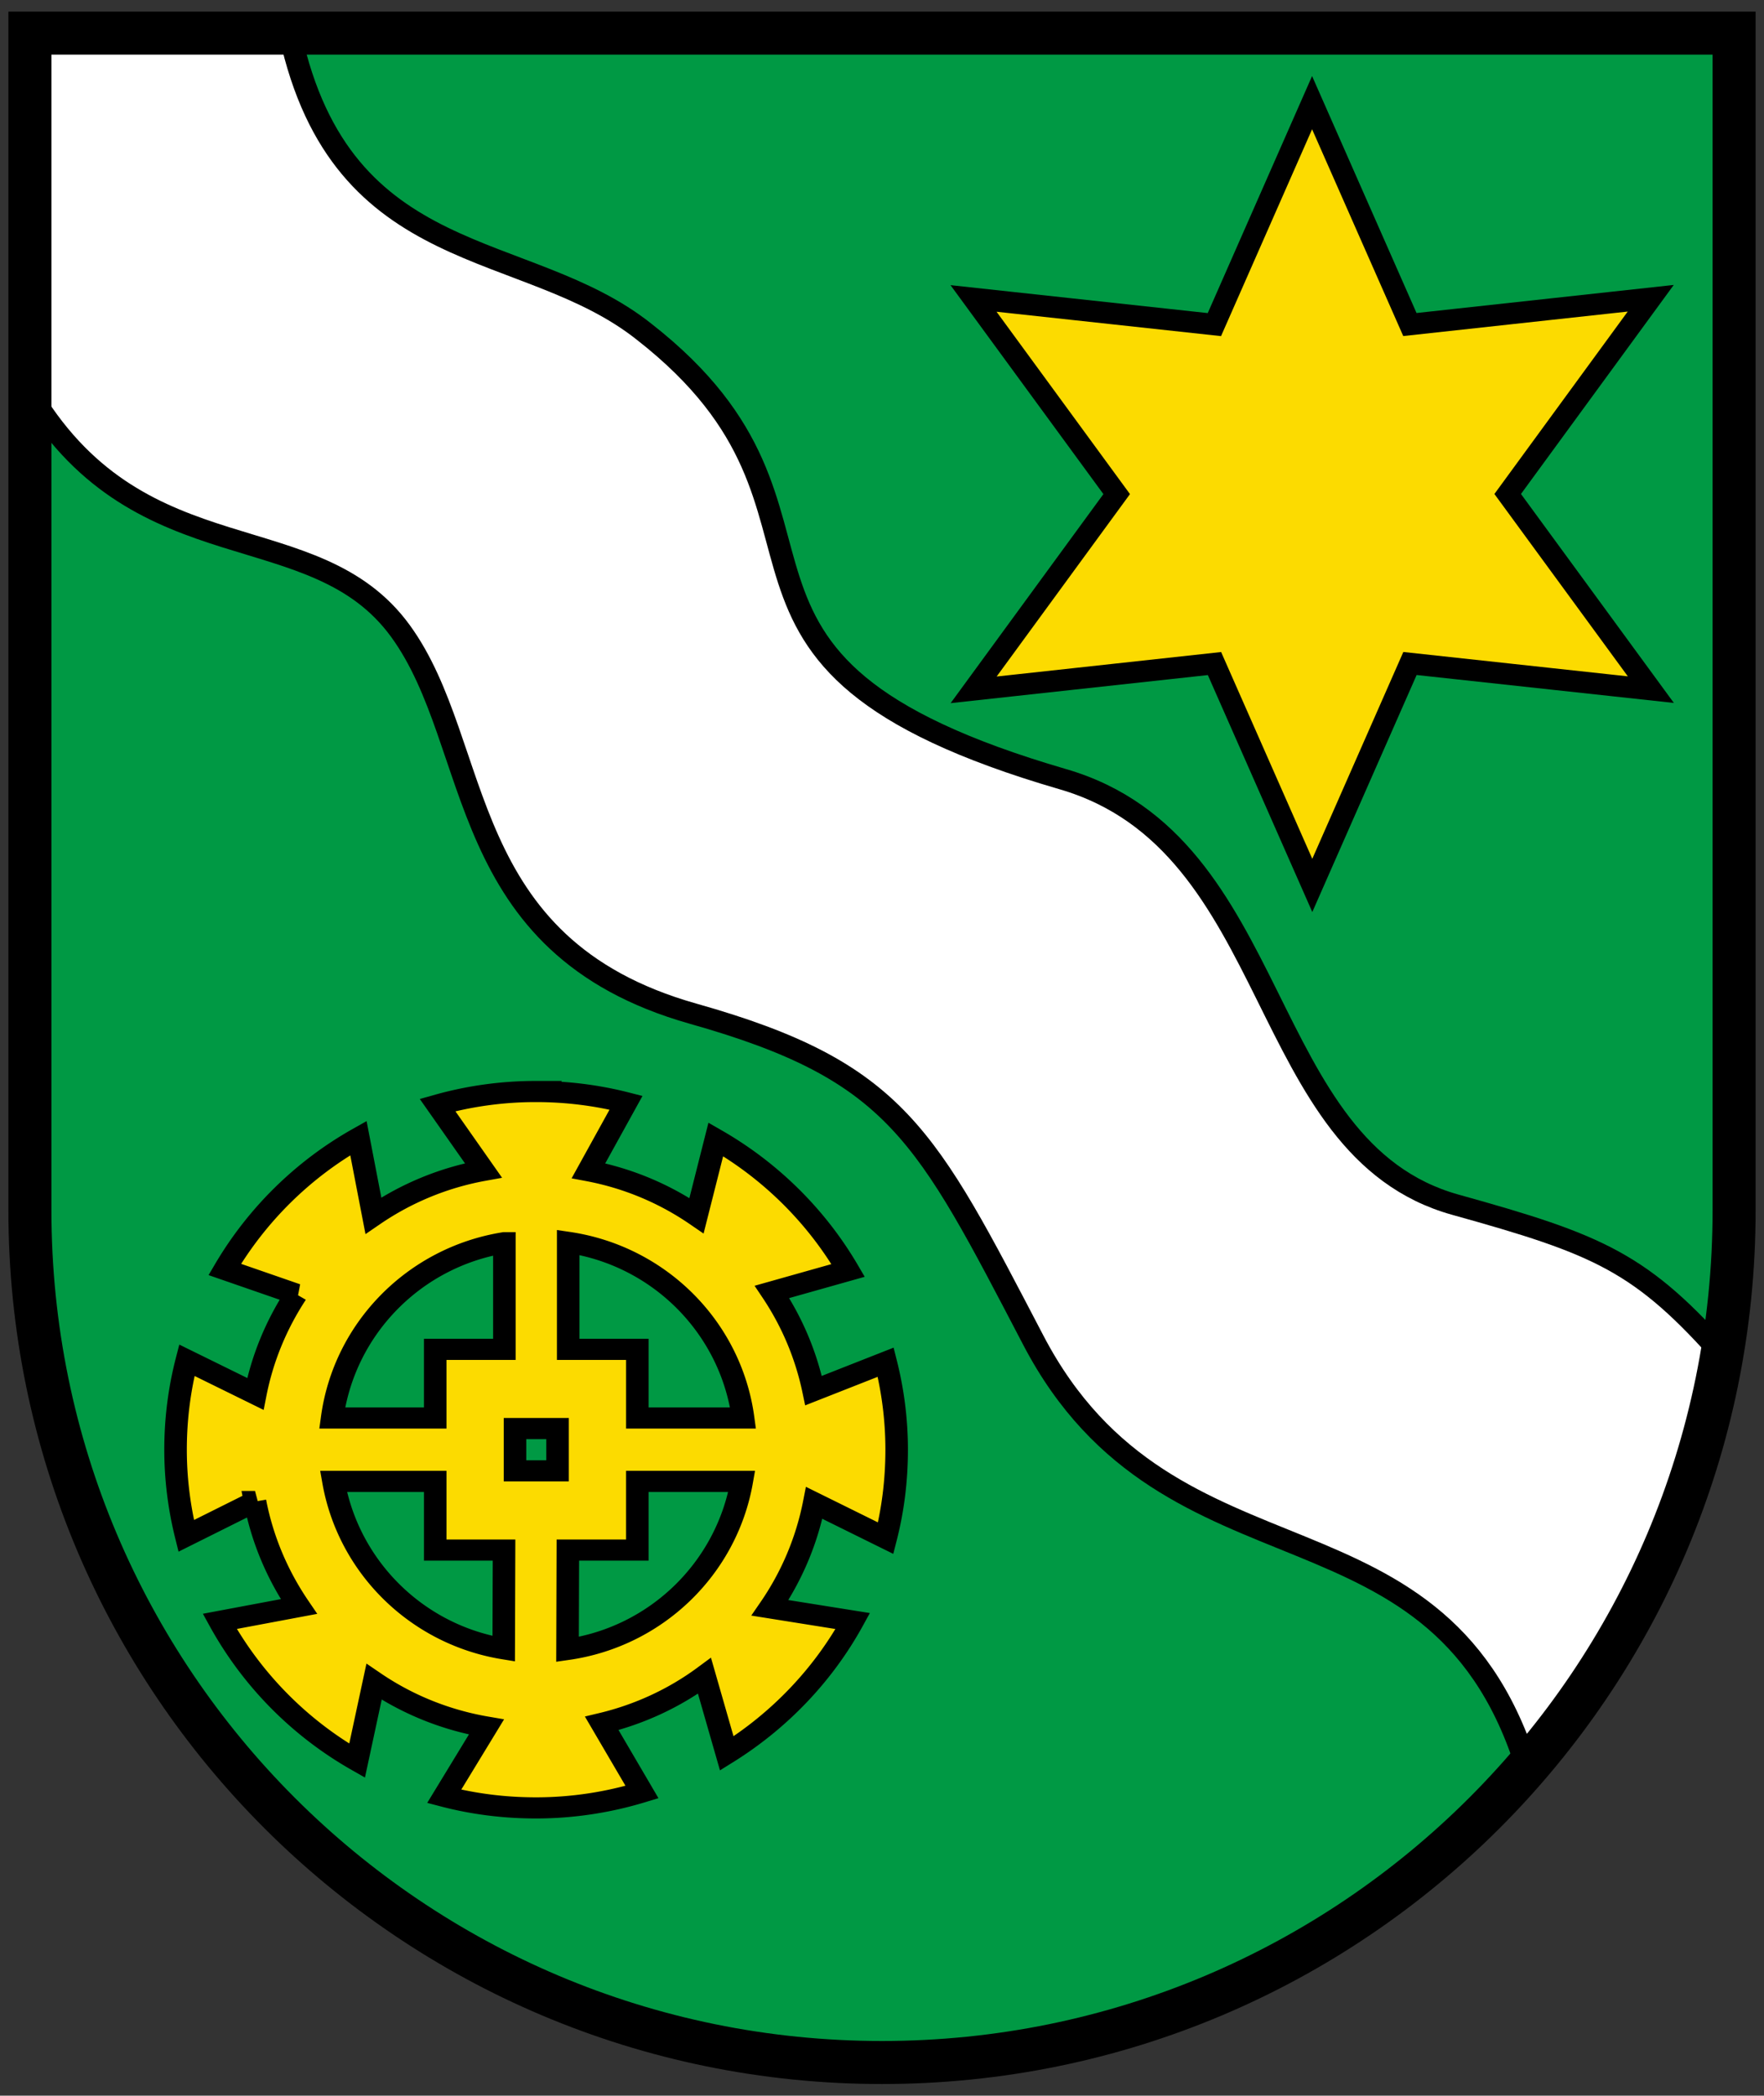
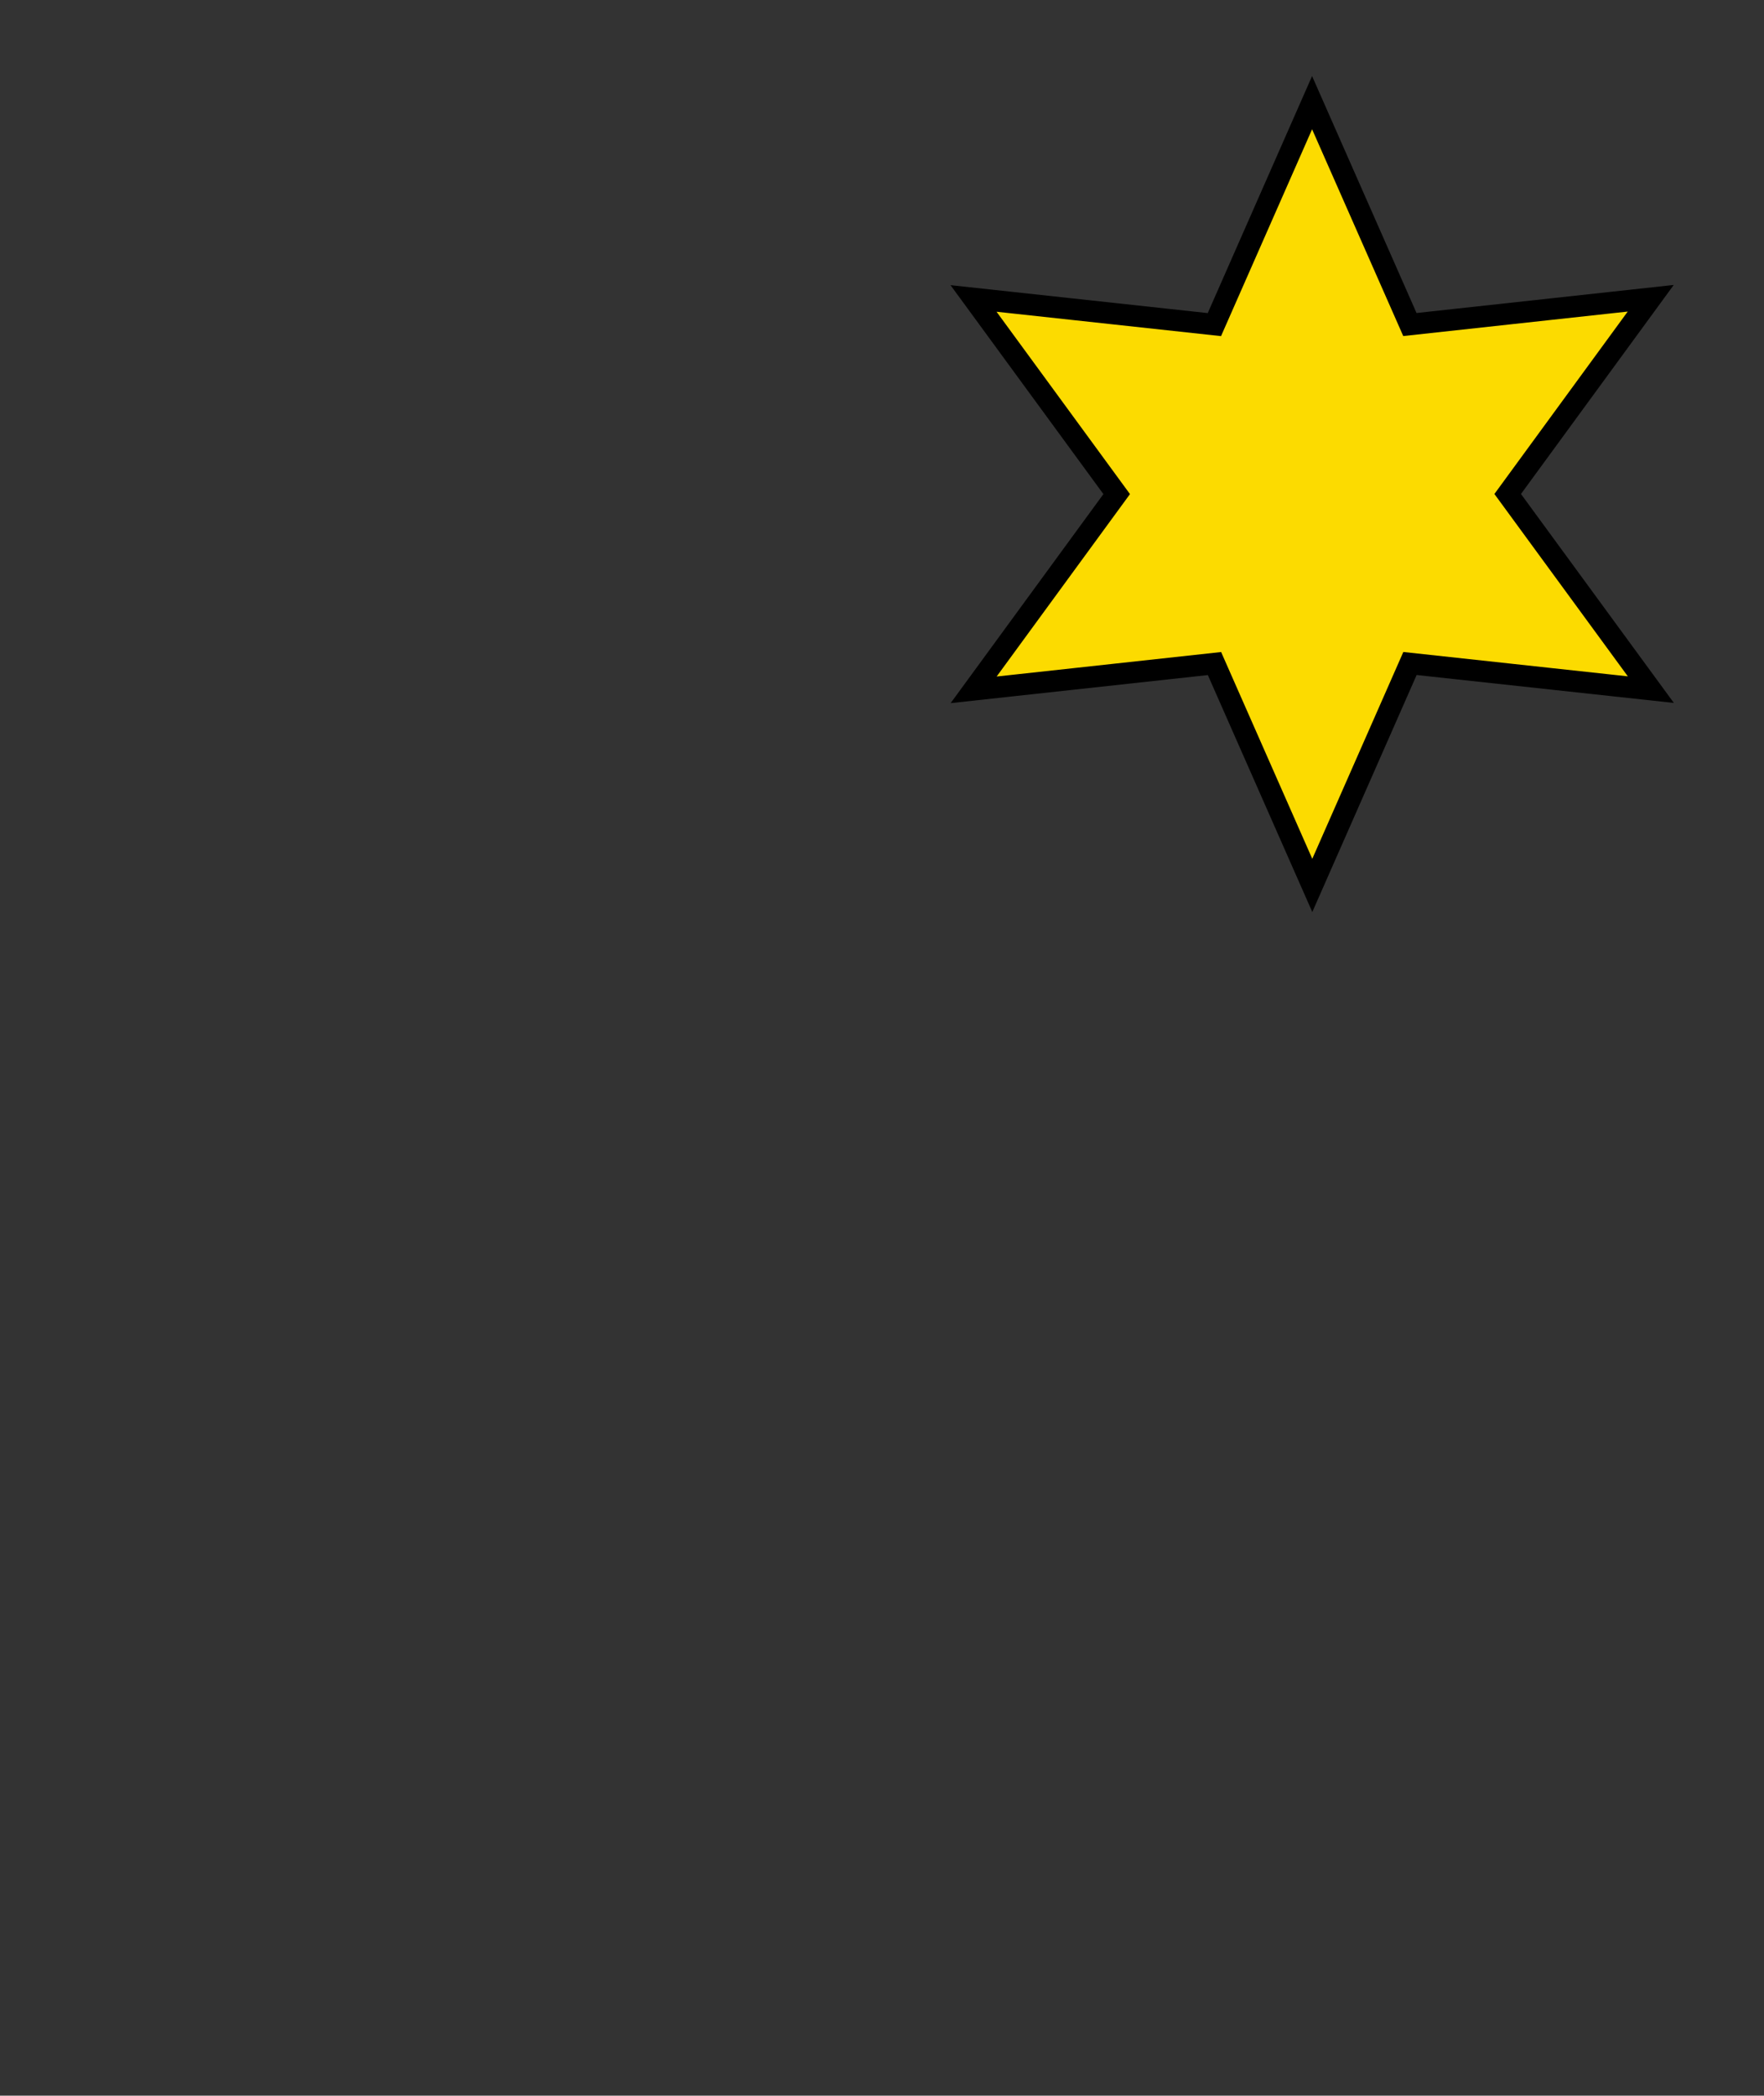
<svg xmlns="http://www.w3.org/2000/svg" width="410" height="487">
  <rect width="100%" height="100%" fill="#333333" stroke="none" />
  <g stroke-width="1.564">
-     <path d="M6.951 7.698v284.265c0 103.028 88.667 186.547 198.051 186.547 109.384 0 198.051-83.52 198.051-186.547V7.698z" fill="#094" />
+     <path d="M6.951 7.698v284.265V7.698z" fill="#094" />
    <g fill-rule="evenodd" stroke="#000">
      <path transform="matrix(2.418 .024 -.024 2.42 -1400.861 -1368.623)" d="m744.23 624.39-23.176-2.281-9.178 21.403-9.612-21.211-23.124 2.753 13.563-18.93-13.947-18.65 23.176 2.282 9.178-21.403 9.612 21.21 23.124-2.753-13.563 18.93z" fill="#fcdb00" stroke-width="2.061" />
-       <path d="m2.031 2.031.188 136.03c39.017 67.615 99.524 43.564 129.78 87.906 29.442 43.148 18.654 118.26 103.06 143.66 71.919 21.634 81.908 45.322 119.84 122.66 48.303 98.467 144.55 53.033 174.72 163.62 36.88-43.31 61.738-97.238 69.375-156.59-29.991-36.424-44.817-42.938-95.47-57.969-70.7-20.98-60.241-135.55-138.22-159.75-143.96-44.669-64.236-98.558-147.44-167.94-41.722-35.4-106.42-22.607-124.69-111.62z" fill="#fff" stroke-width="7.915" transform="matrix(.66 0 0 .619 5.96 6.769)" />
-       <path d="M179.71 398.84a120.15 120.15 0 0 0-34.656 5.082l16.157 24.54c-14.177 2.742-27.323 8.64-38.754 16.98l-5.269-29.126c-19.514 11.734-35.756 28.82-47.067 49.328l25.172 9.295a108.98 108.98 0 0 0-14.4 37.43l-24.12-12.642c-2.607 10.739-3.98 21.99-3.98 33.588 0 11.155 1.328 21.982 3.746 32.348l24.236-12.89a109.182 109.182 0 0 0 15.455 39.413l-27.865 5.577c11.265 21.801 28.02 39.956 48.355 52.302l5.971-29.62c11.646 8.456 25.111 14.34 39.573 16.98l-14.869 26.026c10.314 2.869 21.15 4.338 32.314 4.338 12.98 0 25.551-2.113 37.35-5.949l-14.168-25.779a97.183 97.183 0 0 0 36.178-17.847l7.845 29.126c18.486-12.255 33.887-29.375 44.374-49.7l-29.153-4.957c7.54-11.686 12.922-25.02 15.572-39.413l25.172 13.26c2.553-10.623 3.863-21.754 3.863-33.215 0-11.334-1.365-22.327-3.863-32.844l-25.407 10.659c-2.638-13.467-7.673-25.988-14.635-37.058l26.812-8.056c-11.177-20.391-27.311-37.413-46.598-49.204l-6.791 28.63c-11.235-8.212-24.136-14.056-38.051-16.856l13.23-25.531c-10.145-2.766-20.773-4.214-31.729-4.214zm11.357 56.64c32.021 5.02 57.255 31.9 61.585 65.936H215.42v-25.779h-24.353zm-22.48.124v40.032h-24.353v25.779h-36.295c4.287-33.706 29.069-60.419 60.648-65.812zm3.747 69.778h14.986v15.864h-14.986zm-63.926 19.83h35.827v25.779h24.236l-.117 37.058c-30.538-5.32-54.631-30.614-59.946-62.837zm107.01 0h36.763c-5.396 32.715-30.152 58.309-61.351 63.085l.117-37.306h24.47z" fill="#fcdb00" stroke-width="7.937" transform="matrix(.66 0 0 .619 5.96 6.769)" />
    </g>
  </g>
-   <path d="M6.951 7.698v273.55c0 109.38 88.67 198.05 198.05 198.05s198.05-88.669 198.05-198.05V7.698z" fill="none" stroke="#000" stroke-width="10" />
</svg>